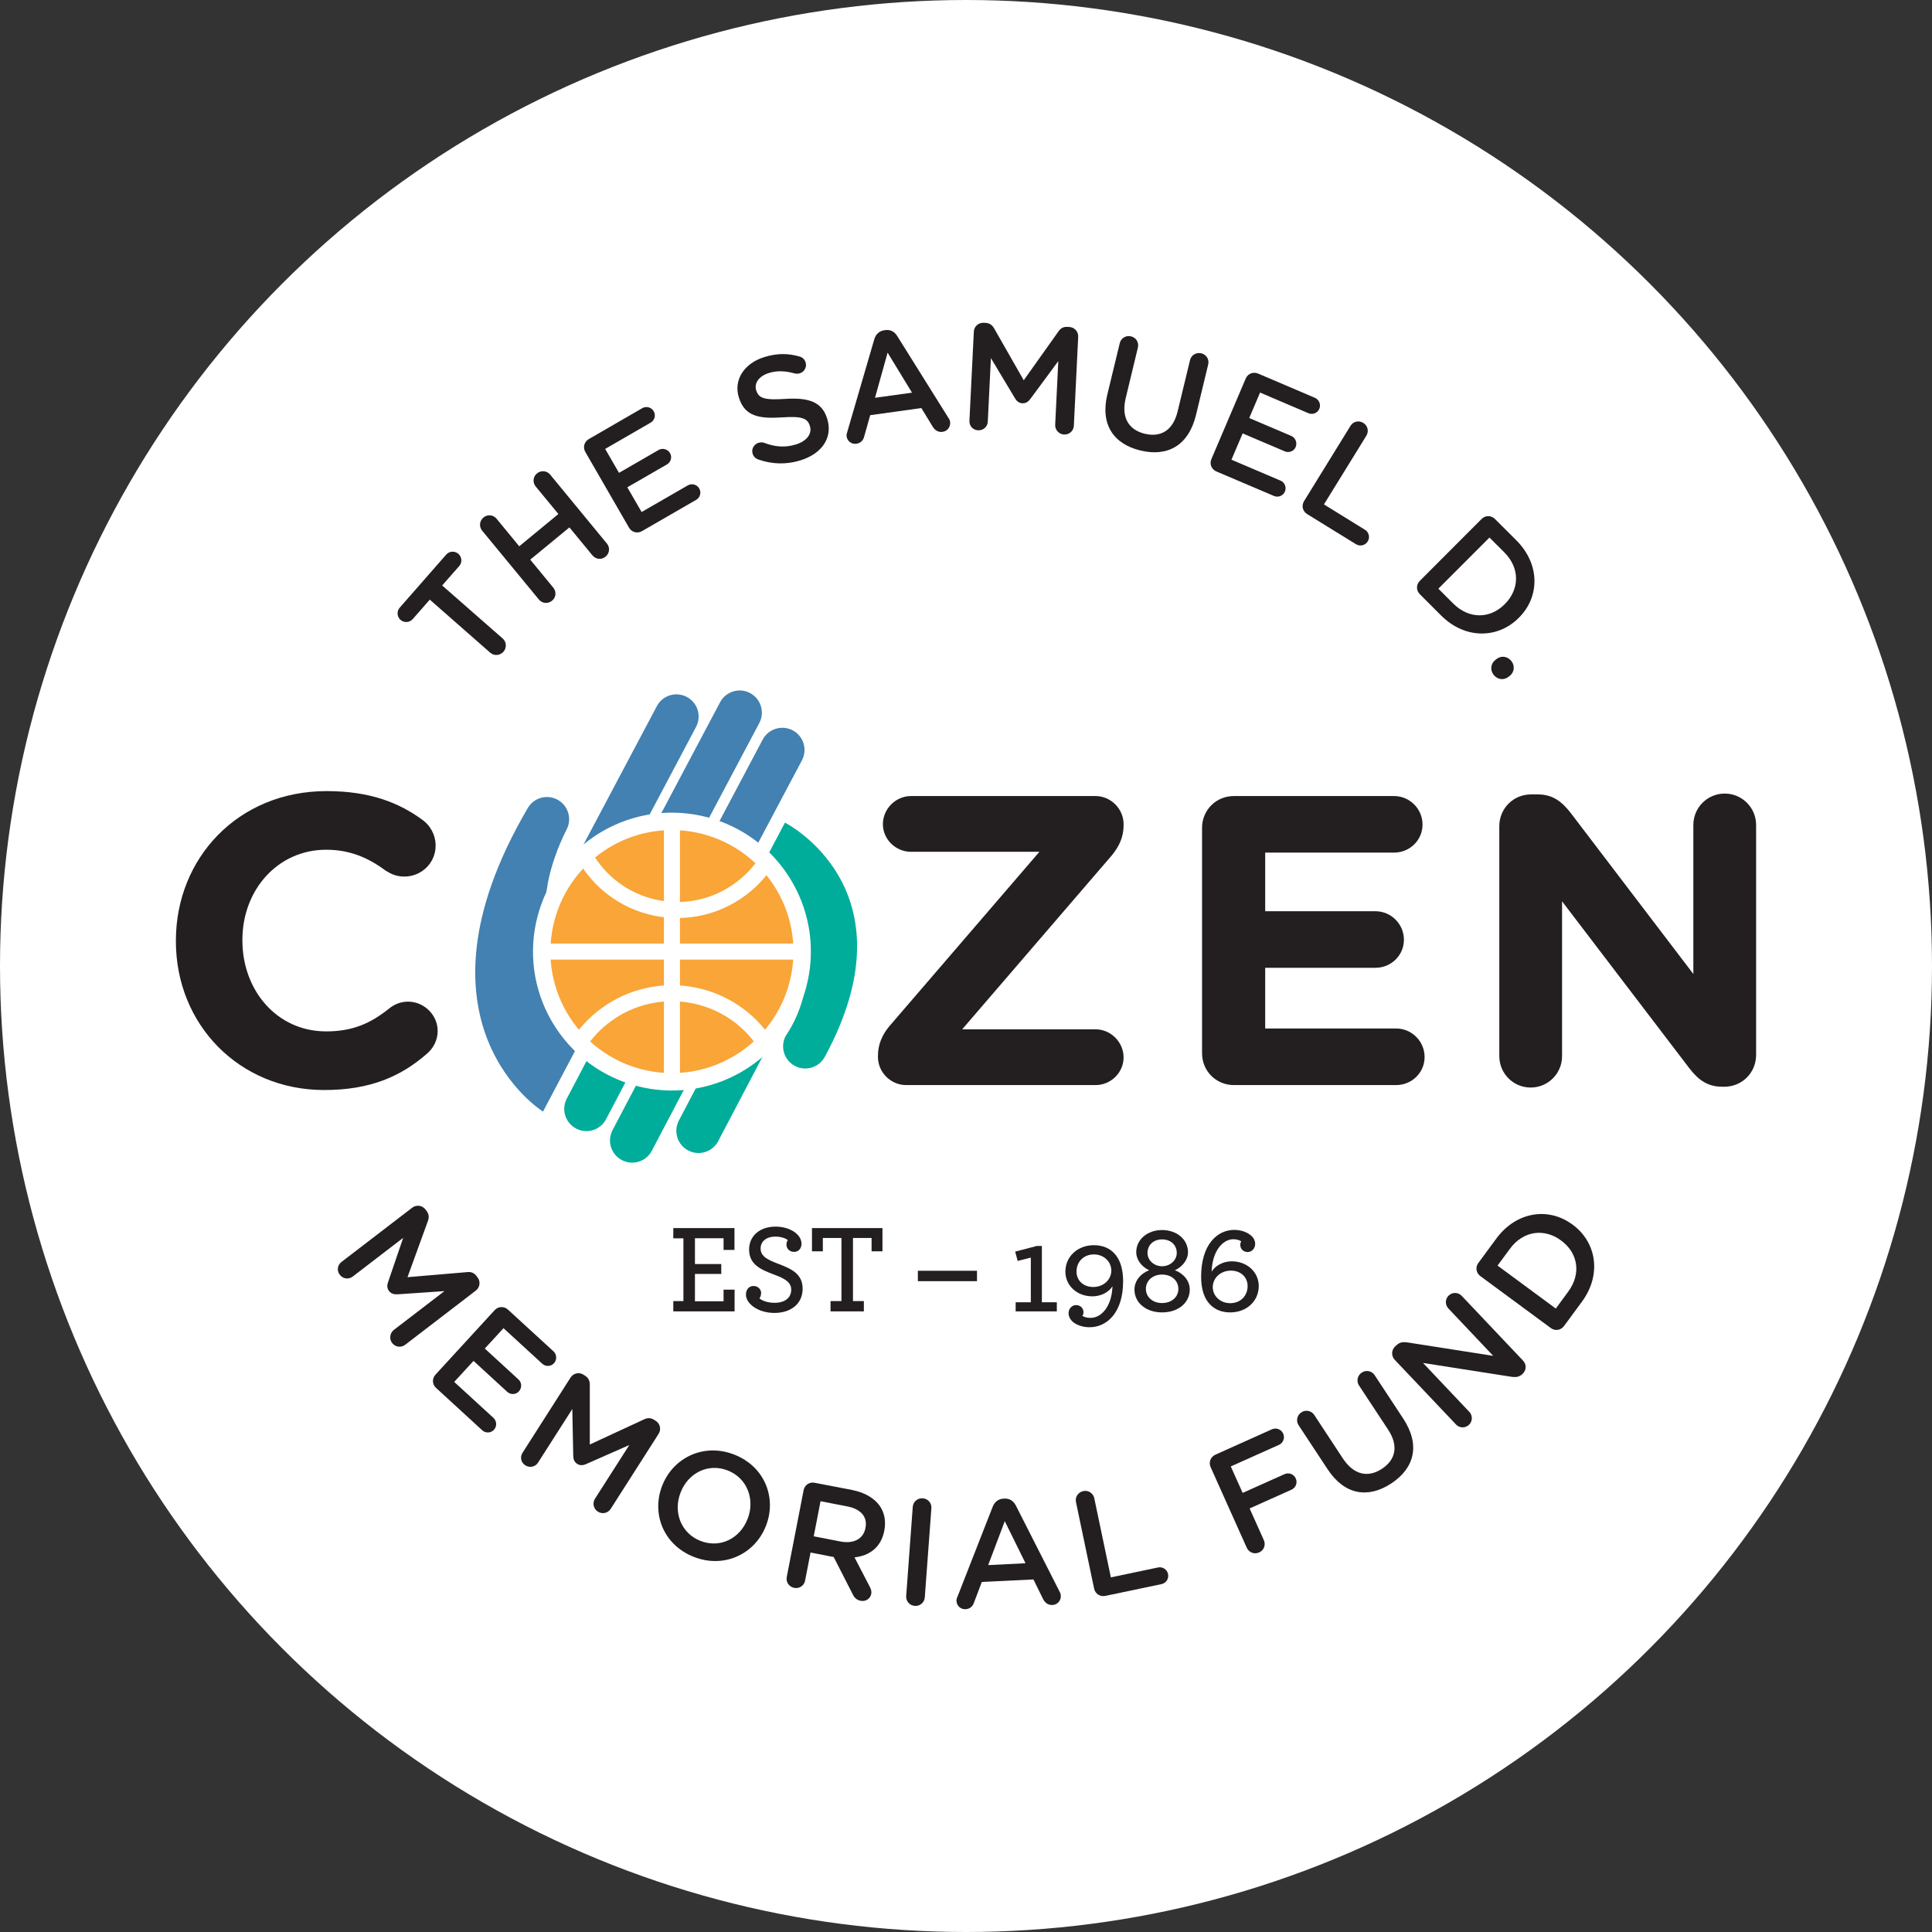
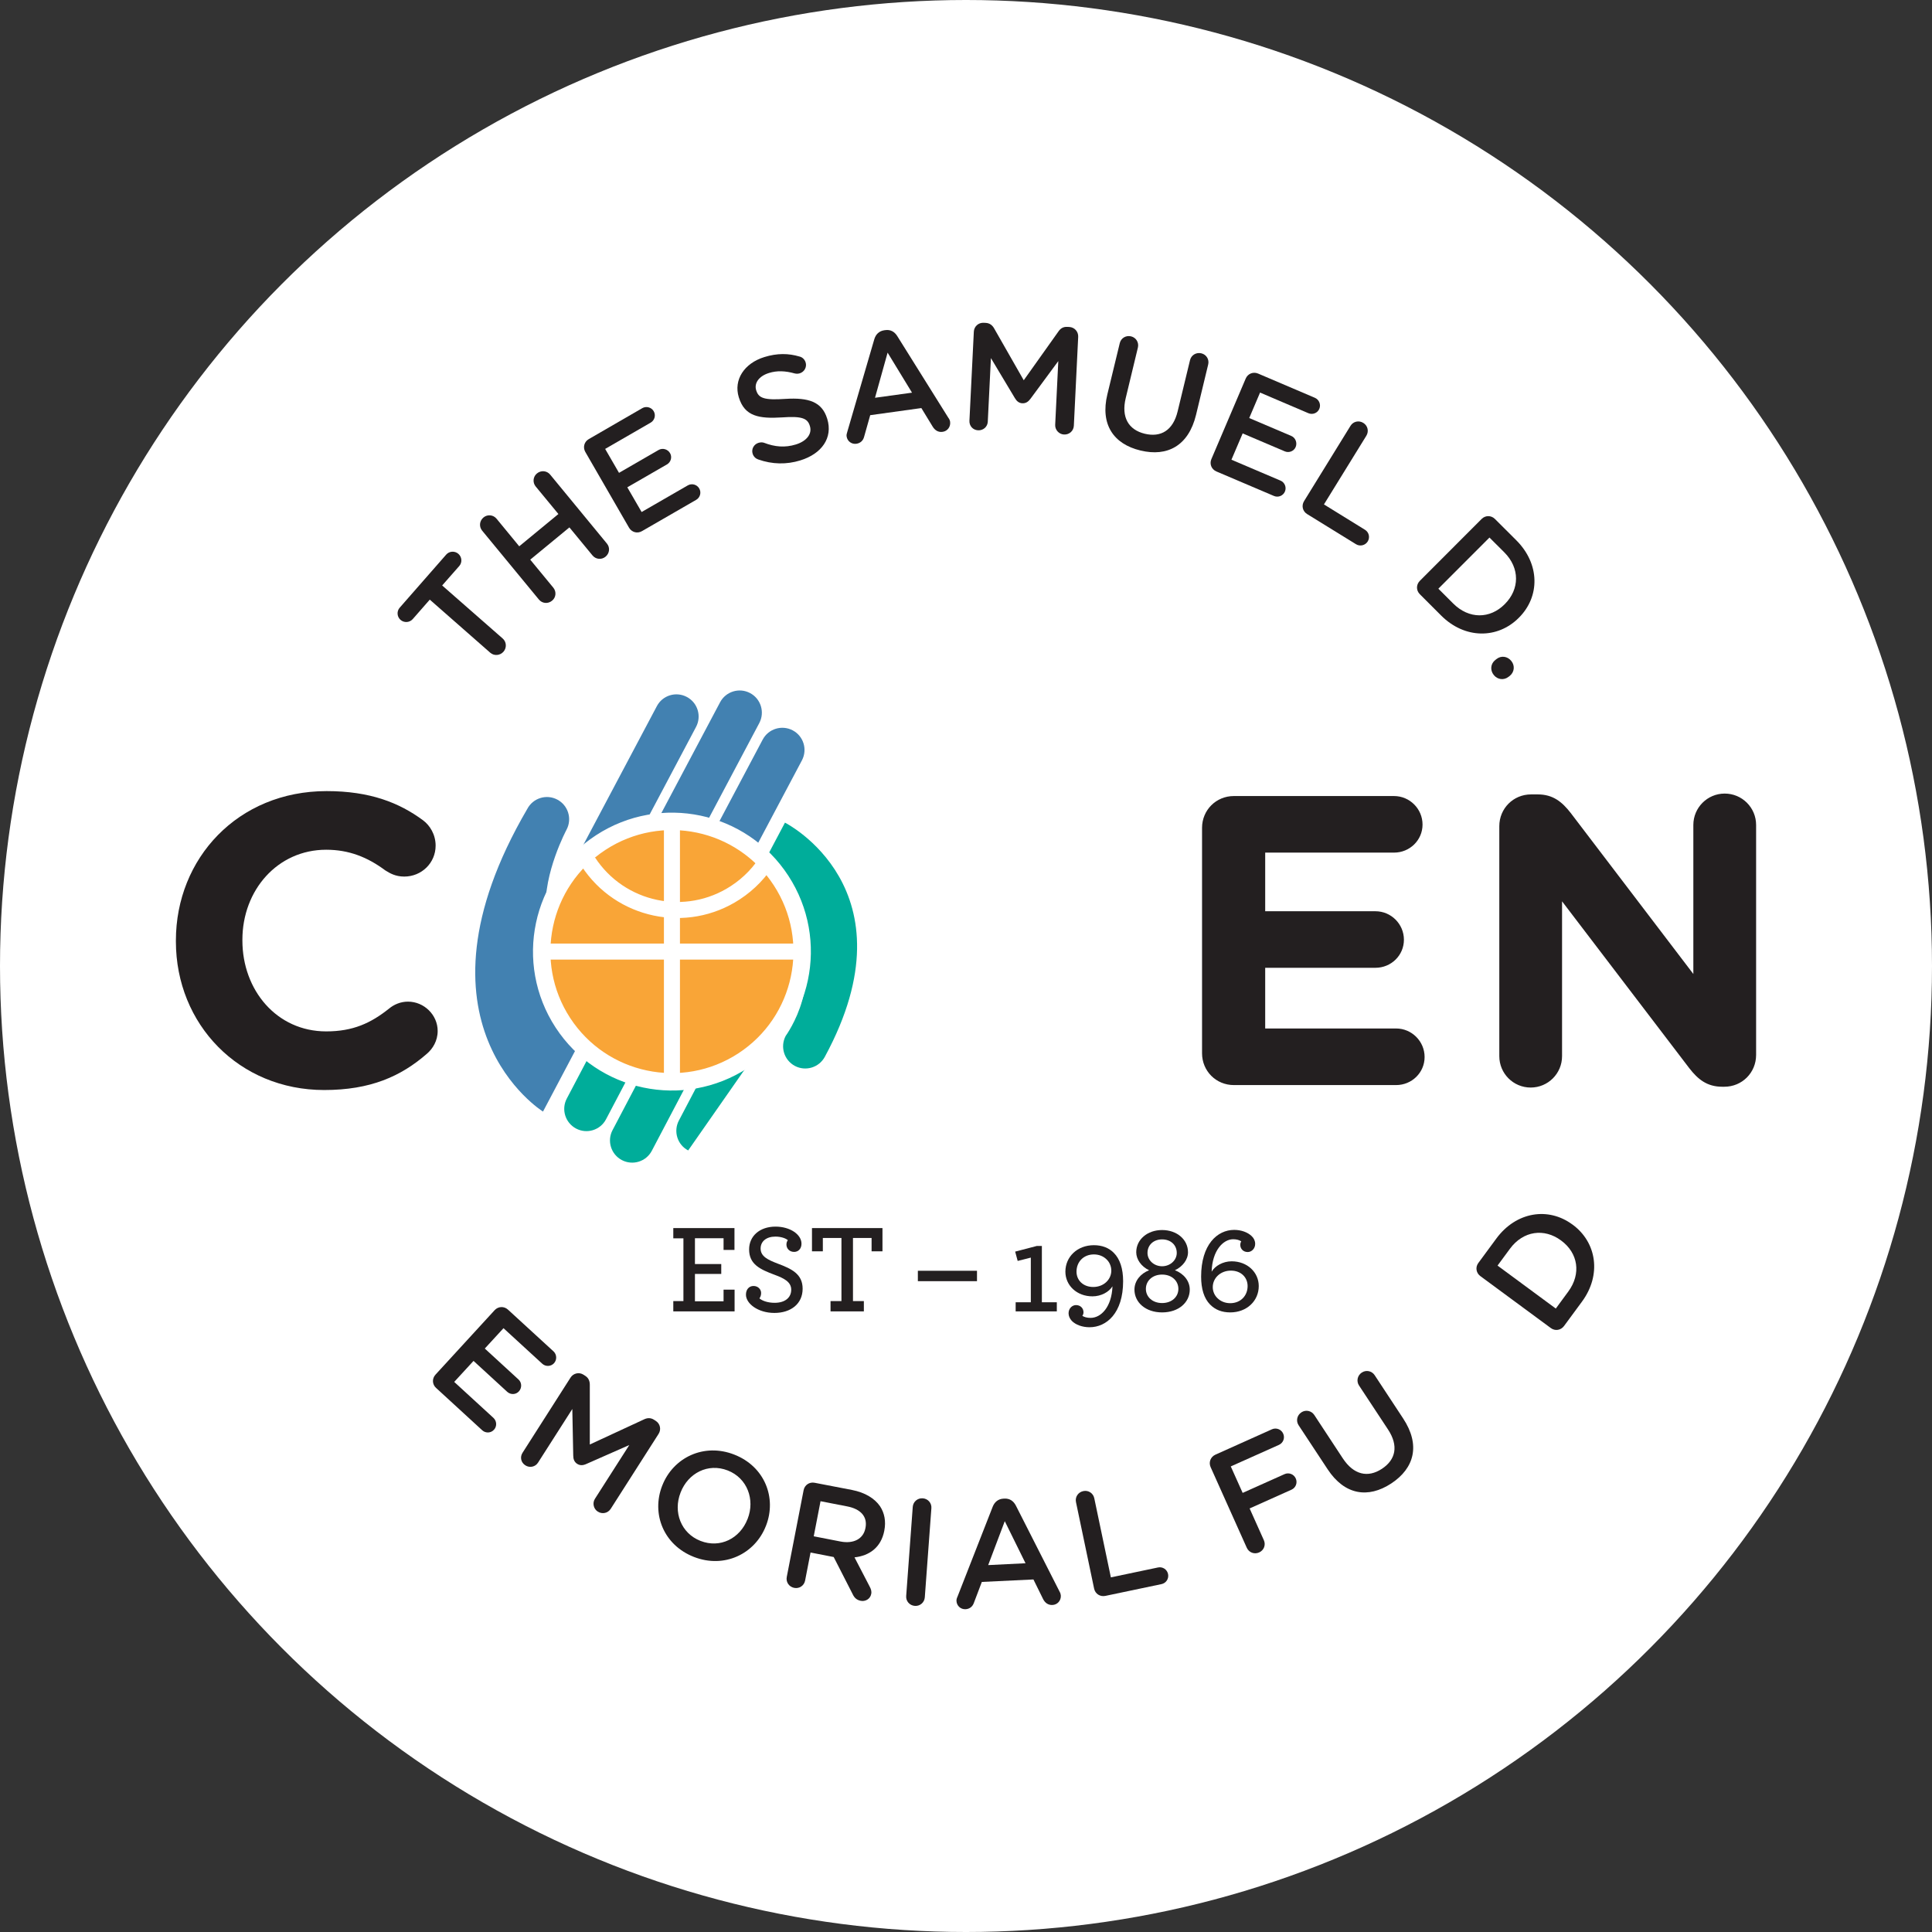
<svg xmlns="http://www.w3.org/2000/svg" version="1.1" id="Layer_1" x="0px" y="0px" width="842.298px" height="842.298px" viewBox="0 0 842.298 842.298" enable-background="new 0 0 842.298 842.298" xml:space="preserve">
  <rect x="0" y="0" width="842.298" height="842.298" fill="#333333" stroke="none" />
  <circle fill="#FFFFFF" cx="421.149" cy="421.149" r="421.149" />
  <g>
    <g>
      <path fill="#231F20" d="M187.37,261.421l-7.419,8.476c-1.409,1.597-3.792,1.699-5.336,0.353c-1.544-1.367-1.741-3.751-0.342-5.336    l20.289-23.159c1.368-1.533,3.751-1.638,5.285-0.29c1.543,1.347,1.751,3.73,0.394,5.285l-7.472,8.496l26.403,23.138    c1.678,1.482,1.812,4.052,0.331,5.741c-1.502,1.699-4.062,1.927-5.771,0.445L187.37,261.421z" />
      <path fill="#231F20" d="M210.187,231.33c-1.409-1.74-1.181-4.259,0.612-5.741c1.73-1.43,4.248-1.181,5.678,0.55l9.895,12.03    l17.077-14.072l-9.896-11.998c-1.43-1.741-1.192-4.27,0.549-5.699c1.793-1.472,4.311-1.223,5.741,0.497l24.755,30.081    c1.44,1.729,1.191,4.259-0.612,5.73c-1.73,1.429-4.248,1.181-5.678-0.56l-10.062-12.218l-17.076,14.062l10.062,12.217    c1.43,1.751,1.192,4.259-0.549,5.678c-1.793,1.481-4.301,1.233-5.73-0.497L210.187,231.33z" />
      <path fill="#231F20" d="M274.254,230.076l-19.076-33.044c-1.14-2.01-0.498-4.435,1.513-5.596l23.325-13.491    c1.72-0.995,3.989-0.394,4.984,1.337c1.025,1.771,0.384,3.979-1.326,4.974l-19.843,11.461l6.041,10.434l17.252-9.968    c1.71-0.995,3.969-0.394,5.005,1.389c0.984,1.72,0.363,3.927-1.368,4.911l-17.273,9.968l6.238,10.776l20.133-11.615    c1.72-0.995,3.979-0.394,4.974,1.326c1.036,1.782,0.394,3.989-1.327,4.984l-23.625,13.636    C277.871,232.729,275.425,232.076,274.254,230.076z" />
      <path fill="#231F20" d="M330.55,200.307c-1.067-0.353-2.031-1.243-2.424-2.508c-0.622-2.01,0.528-4.104,2.549-4.735    c1.067-0.321,1.865-0.229,2.497,0c4.569,1.751,8.995,2.196,13.812,0.715c4.808-1.492,7.139-4.715,6.113-7.999l-0.042-0.135    c-0.974-3.161-3.264-4.32-12.082-3.668c-10.144,0.643-16.299-0.487-18.837-8.652l-0.042-0.125    c-2.342-7.595,2.352-14.817,11.149-17.532c5.564-1.72,10.518-1.657,15.305-0.228c1.046,0.228,2.197,1.047,2.684,2.56    c0.622,2.021-0.539,4.124-2.549,4.756c-0.777,0.229-1.461,0.229-2.218,0.052c-4.093-1.15-7.75-1.285-11.211-0.196    c-4.57,1.409-6.486,4.569-5.596,7.48l0.042,0.124c1.047,3.409,3.554,4.312,12.724,3.689c10.062-0.622,15.916,1.233,18.185,8.579    l0.042,0.115c2.559,8.299-2.425,15.263-11.73,18.122C342.913,202.586,336.633,202.462,330.55,200.307z" />
      <path fill="#231F20" d="M369.376,188.328l11.782-40.391c0.632-2.177,2.114-3.647,4.403-3.958l0.394-0.052    c2.3-0.321,4.051,0.694,5.243,2.621l22.309,35.676c0.425,0.539,0.632,1.119,0.715,1.648c0.291,2.154-1.108,4.103-3.284,4.394    c-1.896,0.269-3.357-0.685-4.321-2.28l-4.932-8.082l-22.298,3.098l-2.653,9.399c-0.425,1.719-1.668,2.817-3.388,3.065    c-2.083,0.291-3.958-1.129-4.249-3.211C369.014,189.654,369.128,189.043,369.376,188.328z M397.612,171.19l-10.641-17.45    l-5.492,19.677L397.612,171.19z" />
      <path fill="#231F20" d="M424.563,144.602c0.104-2.239,1.98-4,4.301-3.876l0.85,0.042c1.803,0.082,2.943,1.077,3.678,2.362    l12.932,22.651l15.17-21.336c0.934-1.357,2.166-2.021,3.812-1.938l0.861,0.042c2.32,0.124,4,2.052,3.896,4.3l-1.896,38.774    c-0.125,2.248-1.98,3.938-4.301,3.812c-2.186-0.093-3.938-2.041-3.834-4.217l1.357-27.79l-12.143,16.454    c-0.934,1.265-2.021,2.01-3.555,1.938c-1.441-0.073-2.467-0.923-3.254-2.29l-10.426-17.408l-1.365,27.718    c-0.105,2.238-1.98,3.876-4.219,3.762c-2.27-0.104-3.885-1.906-3.783-4.165L424.563,144.602z" />
      <path fill="#231F20" d="M482.776,171.946l5.41-22.341c0.518-2.186,2.672-3.502,4.932-2.963c2.188,0.528,3.502,2.684,2.973,4.88    l-5.303,22.009c-2.033,8.372,1.199,13.844,8.277,15.563c7.037,1.699,12.352-1.44,14.352-9.75l5.398-22.33    c0.527-2.197,2.684-3.513,4.953-2.974c2.186,0.528,3.512,2.684,2.963,4.881l-5.295,21.956    c-3.264,13.439-12.465,18.383-24.256,15.522C485.45,193.582,479.616,185.013,482.776,171.946z" />
      <path fill="#231F20" d="M528.129,200.161l14.965-35.116c0.91-2.145,3.252-3.077,5.387-2.187l24.797,10.58    c1.822,0.787,2.705,2.952,1.916,4.787c-0.777,1.875-2.943,2.704-4.777,1.916l-21.064-8.994l-4.725,11.108l18.34,7.803    c1.824,0.777,2.693,2.964,1.896,4.859c-0.787,1.824-2.934,2.633-4.746,1.855l-18.352-7.813l-4.891,11.46l21.398,9.119    c1.824,0.756,2.703,2.932,1.916,4.756c-0.797,1.886-2.953,2.705-4.766,1.938l-25.117-10.693    C528.172,204.617,527.219,202.275,528.129,200.161z" />
      <path fill="#231F20" d="M588.778,185.654c1.172-1.917,3.639-2.507,5.596-1.274c1.928,1.182,2.498,3.637,1.336,5.554    l-18.506,29.978l17.875,11.046c1.752,1.058,2.291,3.337,1.213,5.098c-1.09,1.741-3.369,2.28-5.119,1.203l-21.305-13.14    c-1.979-1.223-2.549-3.668-1.326-5.657L588.778,185.654z" />
      <path fill="#231F20" d="M645.944,226.253c1.639-1.638,4.166-1.638,5.805,0l9.324,9.305c10.311,10.3,10.383,24.495,1.15,33.718    l-0.094,0.094c-9.211,9.231-23.51,9.294-33.82-1.006l-9.305-9.305c-1.648-1.638-1.648-4.166,0-5.824L645.944,226.253z     M633.553,263.11c6.9,6.891,16.039,6.745,22.443,0.32l0.082-0.083c6.414-6.424,6.643-15.656-0.238-22.536l-6.477-6.456    l-22.277,22.299L633.553,263.11z" />
      <path fill="#231F20" d="M658.909,288.186c1.635,2.062,1.326,4.839-0.695,6.477l-0.508,0.394c-2.029,1.606-4.818,1.284-6.455-0.767    c-1.709-2.125-1.389-4.922,0.633-6.528l0.527-0.414C654.411,285.729,657.219,286.051,658.909,288.186z" />
    </g>
    <g>
-       <path fill="#231F20" d="M179.712,526.519c1.783-1.368,4.362-1.077,5.761,0.767l0.528,0.685c1.088,1.431,1.088,2.901,0.56,4.332    l-8.901,24.516l26.07-2.218c1.648-0.187,2.933,0.331,3.958,1.638l0.518,0.684c1.409,1.824,1.016,4.393-0.767,5.741l-30.796,23.624    c-1.782,1.368-4.279,1.057-5.709-0.808c-1.315-1.72-0.963-4.331,0.767-5.679l22.061-16.911l-20.392,1.39    c-1.575,0.103-2.85-0.249-3.782-1.451c-0.881-1.181-0.912-2.487-0.362-3.958l6.548-19.211l-22.009,16.89    c-1.803,1.367-4.259,0.995-5.626-0.787c-1.379-1.804-1.058-4.207,0.746-5.596L179.712,526.519z" />
      <path fill="#231F20" d="M189.867,599.301l25.781-28.102c1.575-1.699,4.093-1.803,5.802-0.249l19.875,18.218    c1.451,1.346,1.554,3.688,0.208,5.159c-1.378,1.492-3.679,1.555-5.14,0.208l-16.88-15.481l-8.155,8.87l14.693,13.491    c1.472,1.326,1.555,3.668,0.176,5.181c-1.346,1.492-3.637,1.533-5.108,0.187l-14.672-13.471l-8.424,9.16l17.128,15.708    c1.451,1.368,1.565,3.689,0.208,5.141c-1.368,1.533-3.679,1.575-5.14,0.227l-20.112-18.464    C188.406,603.55,188.292,601.021,189.867,599.301z" />
      <path fill="#231F20" d="M248.743,600.585c1.202-1.885,3.71-2.507,5.668-1.242l0.726,0.477c1.492,0.933,2.01,2.384,2,3.874v26.071    l23.75-11.004c1.482-0.684,2.87-0.663,4.269,0.228l0.736,0.477c1.948,1.243,2.456,3.751,1.243,5.657l-20.889,32.703    c-1.223,1.885-3.688,2.444-5.647,1.181c-1.844-1.181-2.404-3.729-1.223-5.574l14.983-23.438l-18.713,8.247    c-1.44,0.664-2.757,0.767-4.041-0.062c-1.223-0.808-1.689-2.03-1.689-3.627l-0.404-20.268l-14.953,23.397    c-1.191,1.865-3.647,2.384-5.533,1.16c-1.907-1.223-2.425-3.584-1.212-5.471L248.743,600.585z" />
      <path fill="#231F20" d="M288.678,647.774l0.052-0.125c4.746-12.144,18.092-18.693,31.375-13.491    c13.264,5.16,18.6,18.838,13.854,31.003l-0.052,0.125c-4.746,12.143-18.092,18.671-31.376,13.491    C289.269,673.595,283.942,659.938,288.678,647.774z M325.888,662.302l0.062-0.124c3.274-8.373-0.124-17.761-8.683-21.098    c-8.59-3.357-17.252,1.161-20.527,9.554l-0.042,0.125c-3.284,8.393,0.146,17.697,8.705,21.034    C313.992,675.15,322.624,670.695,325.888,662.302z" />
      <path fill="#231F20" d="M350.352,649.681c0.445-2.28,2.549-3.689,4.828-3.232l16.248,3.129c5.729,1.119,9.885,3.688,12.258,7.129    c1.928,2.942,2.632,6.569,1.855,10.548l-0.021,0.146c-1.419,7.254-6.497,10.859-12.983,11.563l6.59,12.684    c0.59,1.118,0.943,2.072,0.694,3.295c-0.425,2.217-2.6,3.356-4.548,2.964c-1.824-0.353-2.839-1.409-3.502-2.84l-8.3-16.247    l-10.093-1.969l-2.373,12.227c-0.425,2.218-2.518,3.627-4.735,3.191c-2.28-0.436-3.689-2.528-3.264-4.745L350.352,649.681z     M366.465,672.062c5.73,1.1,9.947-1.181,10.828-5.802l0.031-0.124c0.953-4.892-2.042-8.249-7.969-9.389l-11.626-2.259    l-2.963,15.294L366.465,672.062z" />
      <path fill="#231F20" d="M397.934,656.954c0.176-2.237,2.093-3.917,4.393-3.729c2.249,0.166,3.906,2.072,3.73,4.31l-2.87,38.857    c-0.166,2.239-2.072,3.896-4.331,3.73c-2.3-0.165-3.958-2.072-3.782-4.331L397.934,656.954z" />
      <path fill="#231F20" d="M417.434,696.123l15.348-39.21c0.828-2.093,2.424-3.44,4.725-3.544l0.402-0.021    c2.322-0.104,3.959,1.057,4.996,3.067l19.055,37.51c0.352,0.601,0.498,1.202,0.539,1.721c0.094,2.176-1.473,3.979-3.668,4.082    c-1.896,0.083-3.275-0.974-4.094-2.632l-4.186-8.497l-22.496,1.078l-3.461,9.118c-0.59,1.699-1.938,2.694-3.646,2.777    c-2.125,0.103-3.845-1.492-3.948-3.586C416.958,697.365,417.134,696.766,417.434,696.123z M447.1,681.532l-9.045-18.34    l-7.234,19.148L447.1,681.532z" />
      <path fill="#231F20" d="M469.098,654.882c-0.465-2.217,0.922-4.33,3.191-4.808c2.207-0.477,4.332,0.912,4.787,3.129l7.232,34.485    l20.539-4.312c2.02-0.435,3.967,0.85,4.393,2.86c0.424,2.01-0.85,3.979-2.859,4.393l-24.496,5.141    c-2.27,0.455-4.393-0.892-4.881-3.172L469.098,654.882z" />
      <path fill="#231F20" d="M527.799,639.63c-0.943-2.113-0.031-4.477,2.072-5.431l24.66-11.066c1.855-0.828,4.072,0,4.902,1.887    c0.859,1.886,0.02,4.062-1.865,4.911l-20.982,9.388l5.18,11.543l18.268-8.186c1.855-0.829,4.043,0,4.881,1.886    c0.85,1.865,0.012,4.062-1.844,4.891l-18.268,8.187l6.207,13.843c0.922,2.053,0.031,4.394-2.043,5.326    c-2.113,0.954-4.465,0.042-5.398-2.01L527.799,639.63z" />
      <path fill="#231F20" d="M578.811,640.562l-12.652-19.189c-1.232-1.865-0.736-4.352,1.213-5.637    c1.875-1.244,4.361-0.726,5.605,1.14l12.443,18.921c4.748,7.212,10.953,8.58,17.057,4.56c6.02-3.959,7.357-10.01,2.662-17.14    l-12.652-19.189c-1.221-1.887-0.713-4.353,1.215-5.637c1.895-1.244,4.361-0.726,5.604,1.14l12.426,18.879    c7.615,11.564,4.922,21.677-5.213,28.351C596.436,653.369,586.209,651.794,578.811,640.562z" />
-       <path fill="#231F20" d="M608.061,592.835c-1.543-1.637-1.523-4.207,0.156-5.802l0.633-0.581c1.43-1.368,2.932-1.43,4.715-1.201    l37.438,5.864l-19.574-20.683c-1.482-1.596-1.43-4.124,0.166-5.616c1.637-1.554,4.154-1.471,5.658,0.124l26.764,28.268    c1.555,1.638,1.502,4.104-0.123,5.658l-0.23,0.229c-1.387,1.305-2.941,1.408-4.766,1.14l-38.504-6.032l20.205,21.347    c1.482,1.574,1.441,4.123-0.156,5.615c-1.635,1.555-4.176,1.473-5.656-0.124L608.061,592.835z" />
      <path fill="#231F20" d="M645.385,556.34c-1.855-1.367-2.248-3.875-0.869-5.72l7.832-10.631    c8.643-11.729,22.672-13.904,33.18-6.134l0.104,0.062c10.506,7.729,12.684,21.884,4.041,33.593l-7.812,10.61    c-1.389,1.865-3.887,2.26-5.752,0.87L645.385,556.34z M683.704,563.117c5.781-7.833,4.26-16.848-3.035-22.236l-0.105-0.083    c-7.314-5.409-16.453-4.248-22.256,3.605l-5.42,7.357l25.396,18.734L683.704,563.117z" />
    </g>
    <g>
      <path fill="#231F20" d="M76.684,410.425v-0.373c0-35.821,27.013-65.156,65.715-65.156c18.89,0,31.677,5.047,42.111,12.787    c2.881,2.155,5.409,6.114,5.409,10.983c0,7.564-6.134,13.492-13.688,13.492c-3.782,0-6.279-1.44-8.269-2.705    c-7.74-5.751-15.833-8.994-25.749-8.994c-21.231,0-36.536,17.636-36.536,39.24v0.353c0,21.604,14.931,39.604,36.536,39.604    c11.708,0,19.449-3.607,27.376-9.916c2.145-1.793,5.026-3.059,8.269-3.059c7.026,0,12.953,5.783,12.953,12.787    c0,4.332-2.155,7.751-4.673,9.916c-11.336,9.886-24.662,15.834-44.805,15.834C104.236,475.218,76.684,446.599,76.684,410.425z" />
-       <path fill="#231F20" d="M382.764,460.825v-0.549c0-4.851,1.813-9.16,5.046-12.964l65.341-75.952h-55.994    c-6.652,0-12.238-5.409-12.238-12.062c0-6.662,5.585-12.247,12.238-12.247h80.471c6.65,0,12.227,5.585,12.227,12.247v0.539    c0,4.86-1.793,8.995-5.025,12.953l-65.343,75.962h58.142c6.65,0,12.227,5.575,12.227,12.258c0,6.653-5.576,12.051-12.227,12.051    h-82.616C388.339,473.062,382.764,467.477,382.764,460.825z" />
      <path fill="#231F20" d="M524.059,459.198v-98.283c0-7.729,6.113-13.863,13.863-13.863h69.838c6.84,0,12.426,5.585,12.426,12.434    c0,6.818-5.586,12.228-12.426,12.228h-56.17v25.562h48.068c6.828,0,12.412,5.575,12.412,12.424    c0,6.829-5.584,12.228-12.412,12.228H551.59v26.463h57.082c6.818,0,12.416,5.596,12.416,12.436    c0,6.839-5.598,12.236-12.416,12.236h-70.75C530.172,473.062,524.059,466.928,524.059,459.198z" />
      <path fill="#231F20" d="M653.655,360.201c0-7.741,6.123-13.864,13.854-13.864h2.891c6.652,0,10.611,3.242,14.393,8.103    l53.457,70.19v-64.968c0-7.564,6.123-13.688,13.668-13.688c7.584,0,13.697,6.124,13.697,13.688v100.251    c0,7.751-6.113,13.874-13.863,13.874h-0.902c-6.662,0-10.621-3.253-14.381-8.102l-55.457-72.731v67.508    c0,7.564-6.115,13.678-13.678,13.678c-7.555,0-13.678-6.113-13.678-13.678V360.201z" />
      <g>
        <path fill="#4281B1" d="M241.609,392.292c-2.492,4.725-0.689,10.559,4.036,13.056c4.715,2.507,10.574,0.715,13.061-4     l44.763-84.449c2.482-4.704,0.689-10.569-4.046-13.056c-4.719-2.497-10.568-0.705-13.055,4.021L241.609,392.292z" />
        <path fill="#4281B1" d="M269.187,390.593c-2.497,4.725-0.688,10.589,4.037,13.076c4.714,2.508,10.553,0.704,13.066-4.021     l44.748-84.429c2.482-4.725,0.684-10.569-4.036-13.066c-4.715-2.497-10.58-0.694-13.072,4.03L269.187,390.593z" />
        <path fill="#4281B1" d="M287.766,406.86c-2.487,4.704-0.689,10.559,4.036,13.056c4.715,2.508,10.58,0.705,13.056-4.02     l44.763-84.408c2.493-4.736,0.705-10.569-4.02-13.077c-4.741-2.486-10.59-0.684-13.082,4.021L287.766,406.86z" />
        <path fill="#4281B1" d="M254.225,451.52l-17.491,33.096c0,0-61.653-38.214-6.839-131.979c2.502-4.725,8.357-6.539,13.082-4.031     c4.725,2.498,6.522,8.352,4.036,13.077c0,0-10.181,19.004-9.036,35.458" />
-         <path fill="#00AD9A" d="M344.249,438.205c2.492-4.735,0.694-10.591-4.042-13.087c-4.714-2.487-10.569-0.685-13.066,4.03     l-31.158,59.354c-2.492,4.714-0.694,10.578,4.046,13.056c4.715,2.518,10.569,0.694,13.062-4.01L344.249,438.205z" />
+         <path fill="#00AD9A" d="M344.249,438.205c2.492-4.735,0.694-10.591-4.042-13.087c-4.714-2.487-10.569-0.685-13.066,4.03     l-31.158,59.354c-2.492,4.714-0.694,10.578,4.046,13.056L344.249,438.205z" />
        <path fill="#00AD9A" d="M316.676,439.874c2.497-4.716,0.684-10.57-4.036-13.078c-4.715-2.466-10.569-0.683-13.067,4.042     l-32.515,61.859c-2.498,4.694-0.684,10.569,4.031,13.057c4.725,2.497,10.574,0.704,13.066-4.01L316.676,439.874z" />
        <path fill="#00AD9A" d="M298.071,423.626c2.507-4.726,0.714-10.569-4-13.077c-4.746-2.507-10.595-0.704-13.092,4.021     l-33.863,64.357c-2.507,4.746-0.684,10.57,4.031,13.087c4.715,2.498,10.564,0.705,13.056-4.03L298.071,423.626z" />
        <path fill="#00AD9A" d="M324.711,391.731l17.512-33.085c0,0,57.104,28.755,17.408,102.033c-2.498,4.725-8.357,6.528-13.077,4.041     c-4.72-2.519-6.512-8.352-4.025-13.076c0,0,18.988-26.081,0.725-45.717" />
        <path fill="#F9A537" d="M340.503,383.857c17.128,26.277,9.704,61.445-16.558,78.573c-26.272,17.118-61.436,9.698-78.564-16.568     c-17.123-26.277-9.693-61.445,16.563-78.554C288.222,350.181,323.406,357.6,340.503,383.857" />
        <path fill="none" stroke="#FFFFFF" stroke-width="7.594" stroke-miterlimit="10" d="M340.503,383.857     c17.128,26.277,9.704,61.445-16.558,78.573c-26.272,17.118-61.436,9.698-78.564-16.568     c-17.123-26.277-9.693-61.445,16.563-78.554C288.222,350.181,323.406,357.6,340.503,383.857z" />
        <path fill="none" stroke="#FFFFFF" stroke-width="6.986" stroke-miterlimit="10" d="M335.11,374.065     c-3.503,5.916-8.394,11.139-14.554,15.148c-21.433,13.979-50.136,7.917-64.098-13.512" />
-         <path fill="none" stroke="#FFFFFF" stroke-width="6.986" stroke-miterlimit="10" d="M252.504,454.732     c3.104-4.684,7.067-8.911,11.86-12.373c21.671-15.812,52.068-11.066,67.88,10.621" />
        <line fill="none" stroke="#FFFFFF" stroke-width="6.986" stroke-miterlimit="10" x1="292.947" y1="358.076" x2="292.947" y2="471.652" />
        <line fill="none" stroke="#FFFFFF" stroke-width="6.986" stroke-miterlimit="10" x1="236.159" y1="414.859" x2="349.741" y2="414.859" />
      </g>
    </g>
    <g>
      <path fill="#231F20" d="M293.538,567.241h4.414v-27.354h-4.414v-4.477h26.671v9.512h-4.756v-5.077h-12.476v11.252h11.471v4.312    h-11.471v11.916h12.476v-5.077h4.808v9.492h-26.723V567.241z" />
      <path fill="#231F20" d="M325.214,564.443c0-2.321,1.378-3.792,3.305-3.792c1.979,0,3.305,1.471,3.305,3.047    c0,0.994-0.28,1.699-0.725,2.362c1.274,1.098,3.709,1.927,6.632,1.927c4.403,0,7.222-2.155,7.222-5.74    c0-3.419-3.295-5.016-7.171-6.445c-6.518-2.425-11.19-4.642-11.19-11.107c0-5.7,4.507-9.927,11.522-9.927    c6.341,0,11.315,3.419,11.315,7.439c0,2.259-1.43,3.586-3.213,3.586c-2.083,0-3.347-1.534-3.347-3.192    c0-0.891,0.27-1.45,0.601-1.927c-0.995-0.892-3.14-1.554-5.409-1.554c-4.02,0-6.456,2.134-6.456,5.2    c0,3.482,3.254,4.953,7.388,6.55c6.238,2.32,10.932,4.601,10.932,10.983c0,6.611-5.181,10.548-12.32,10.548    C330.499,572.401,325.214,568.36,325.214,564.443z" />
      <path fill="#231F20" d="M362.092,567.241h4.756V539.72h-8.113v5.824H354V535.41h30.733v10.134h-4.746v-5.824h-8.114v27.521h4.746    v4.498h-14.528V567.241z" />
      <path fill="#231F20" d="M400.161,554.02h25.781v4.538h-25.781V554.02z" />
      <path fill="#231F20" d="M442.799,567.76h6.611v-19.481l-5.729,1.451l-1.1-4.062l9.439-2.466h2.207v24.558h6.518v3.979h-17.947    V567.76z" />
      <path fill="#231F20" d="M467.235,575.821c-0.82-0.933-1.369-2.031-1.369-3.254c0-2.155,1.584-3.586,3.244-3.586    c1.979,0,3.264,1.431,3.264,3.13c0,0.704-0.229,1.161-0.508,1.554c0.828,0.539,2.041,0.893,3.586,0.893    c4.59,0,9.221-4.768,9.553-13.761c-1.492,2.444-4.912,4.372-8.725,4.372c-6.828,0-11.803-4.767-11.803-10.756    c0-6.466,5.172-11.544,12.424-11.544c3.535,0,6.498,1.12,8.662,3.317c2.684,2.651,4.084,6.9,4.084,12.371    c0,13.947-7.242,20.082-14.643,20.082C471.866,578.64,468.934,577.583,467.235,575.821z M476.901,546.891    c-4.527,0-7.574,3.274-7.574,7.522c0,3.73,2.871,6.674,7.295,6.674c4.568,0,7.875-3.254,7.875-7.13    c0-1.865-0.768-3.71-2.145-4.974C481.036,547.72,479.161,546.891,476.901,546.891z" />
      <path fill="#231F20" d="M494.588,562.247c0-3.834,2.652-7.005,6.395-8.456c-3.41-1.595-5.617-4.745-5.617-7.833    c0-5.574,4.859-9.698,11.275-9.698c6.443,0,11.293,4.124,11.293,9.698c0,3.213-2.32,6.238-5.699,7.833    c3.773,1.451,6.467,4.581,6.467,8.456c0,5.513-4.799,9.926-12.061,9.926C499.397,572.173,494.588,567.76,494.588,562.247z     M513.739,561.915c0-3.502-2.861-6.237-7.098-6.237c-4.209,0-7.068,2.735-7.068,6.237c0,3.482,2.859,6.176,7.068,6.176    C510.877,568.091,513.739,565.397,513.739,561.915z M513.034,546.248c0-3.481-2.652-5.906-6.393-5.906    c-3.711,0-6.363,2.425-6.363,5.906c0,3.191,2.828,5.803,6.363,5.803C510.163,552.051,513.034,549.439,513.034,546.248z" />
      <path fill="#231F20" d="M528.245,554.413c1.439-2.486,4.9-4.517,8.715-4.517c6.838,0,11.822,4.786,11.822,10.796    c0,6.466-5.213,11.48-12.436,11.48c-3.574,0-6.518-1.098-8.828-3.481c-2.578-2.631-3.863-6.776-3.863-12.122    c0-13.927,7.014-20.372,14.422-20.372c3.078,0,5.938,1.057,7.658,2.756c0.943,0.892,1.482,2.031,1.482,3.357    c0,2.093-1.596,3.543-3.244,3.543c-1.988,0-3.242-1.45-3.242-3.087c0-0.662,0.145-1.161,0.424-1.555    c-0.828-0.602-2.041-0.933-3.533-0.933C533.323,540.279,528.504,545.129,528.245,554.413z M543.922,560.692    c0-3.751-2.828-6.735-7.285-6.735c-4.58,0-7.906,3.274-7.906,7.191c0,1.864,0.768,3.647,2.146,4.912    c1.336,1.264,3.211,2.093,5.469,2.093C540.875,568.153,543.922,564.899,543.922,560.692z" />
    </g>
  </g>
</svg>